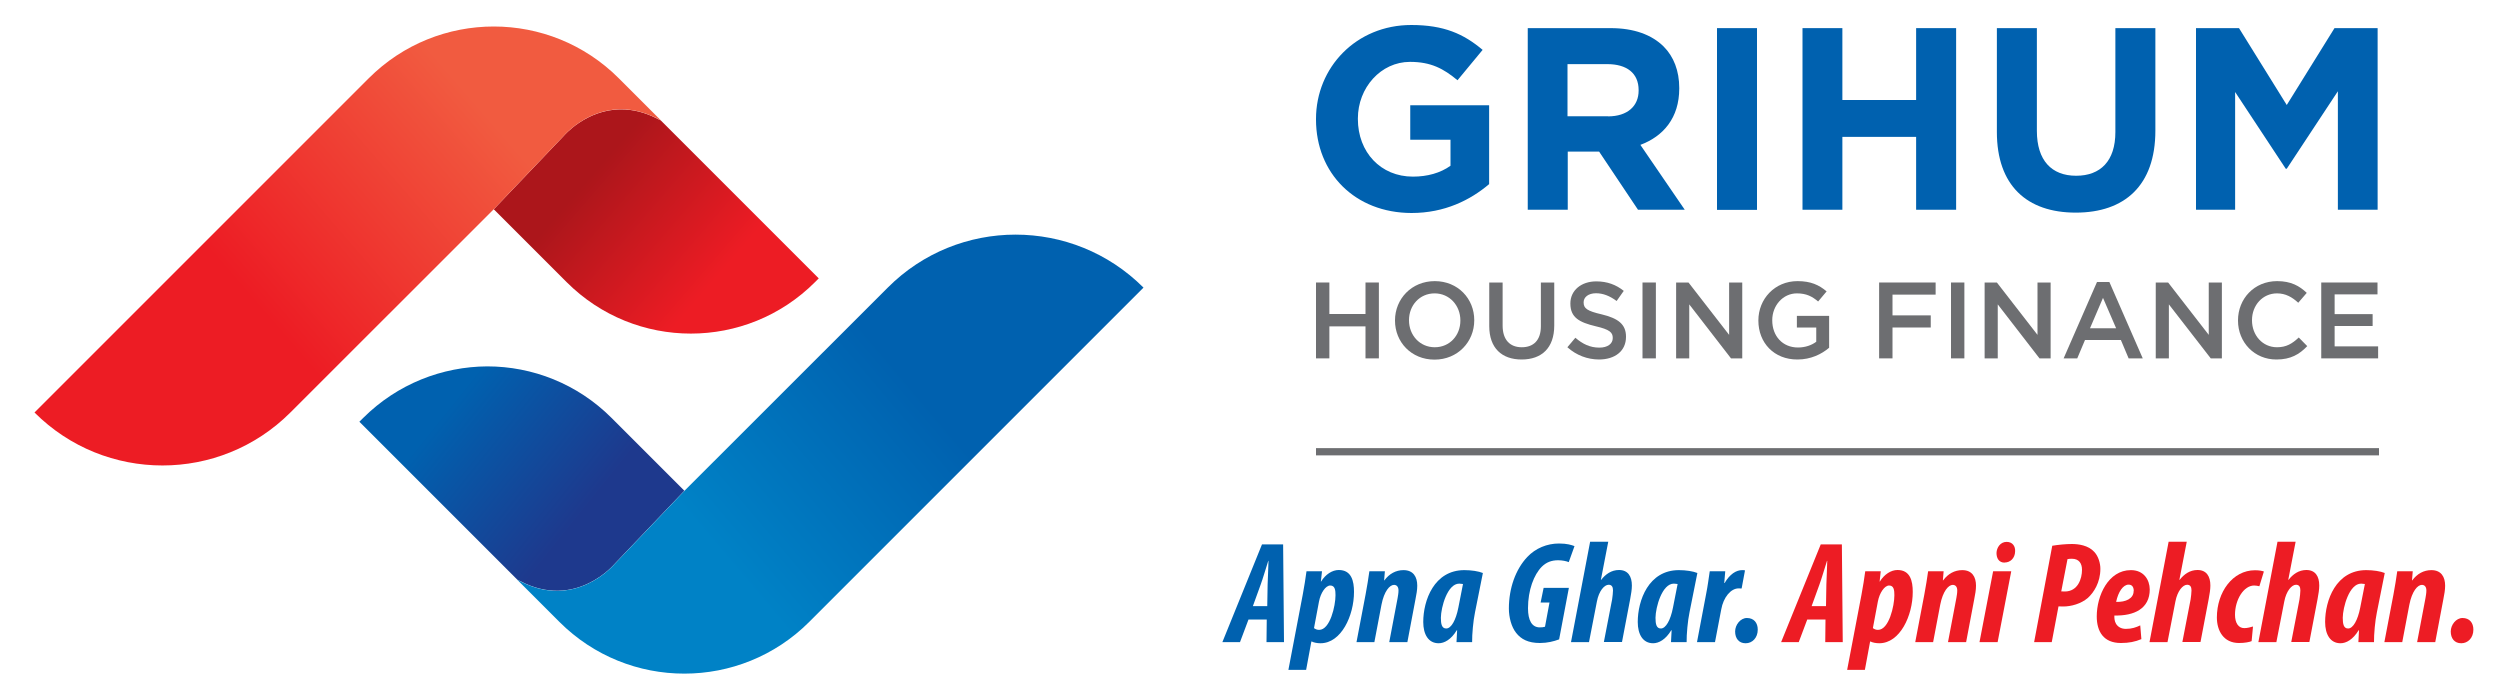
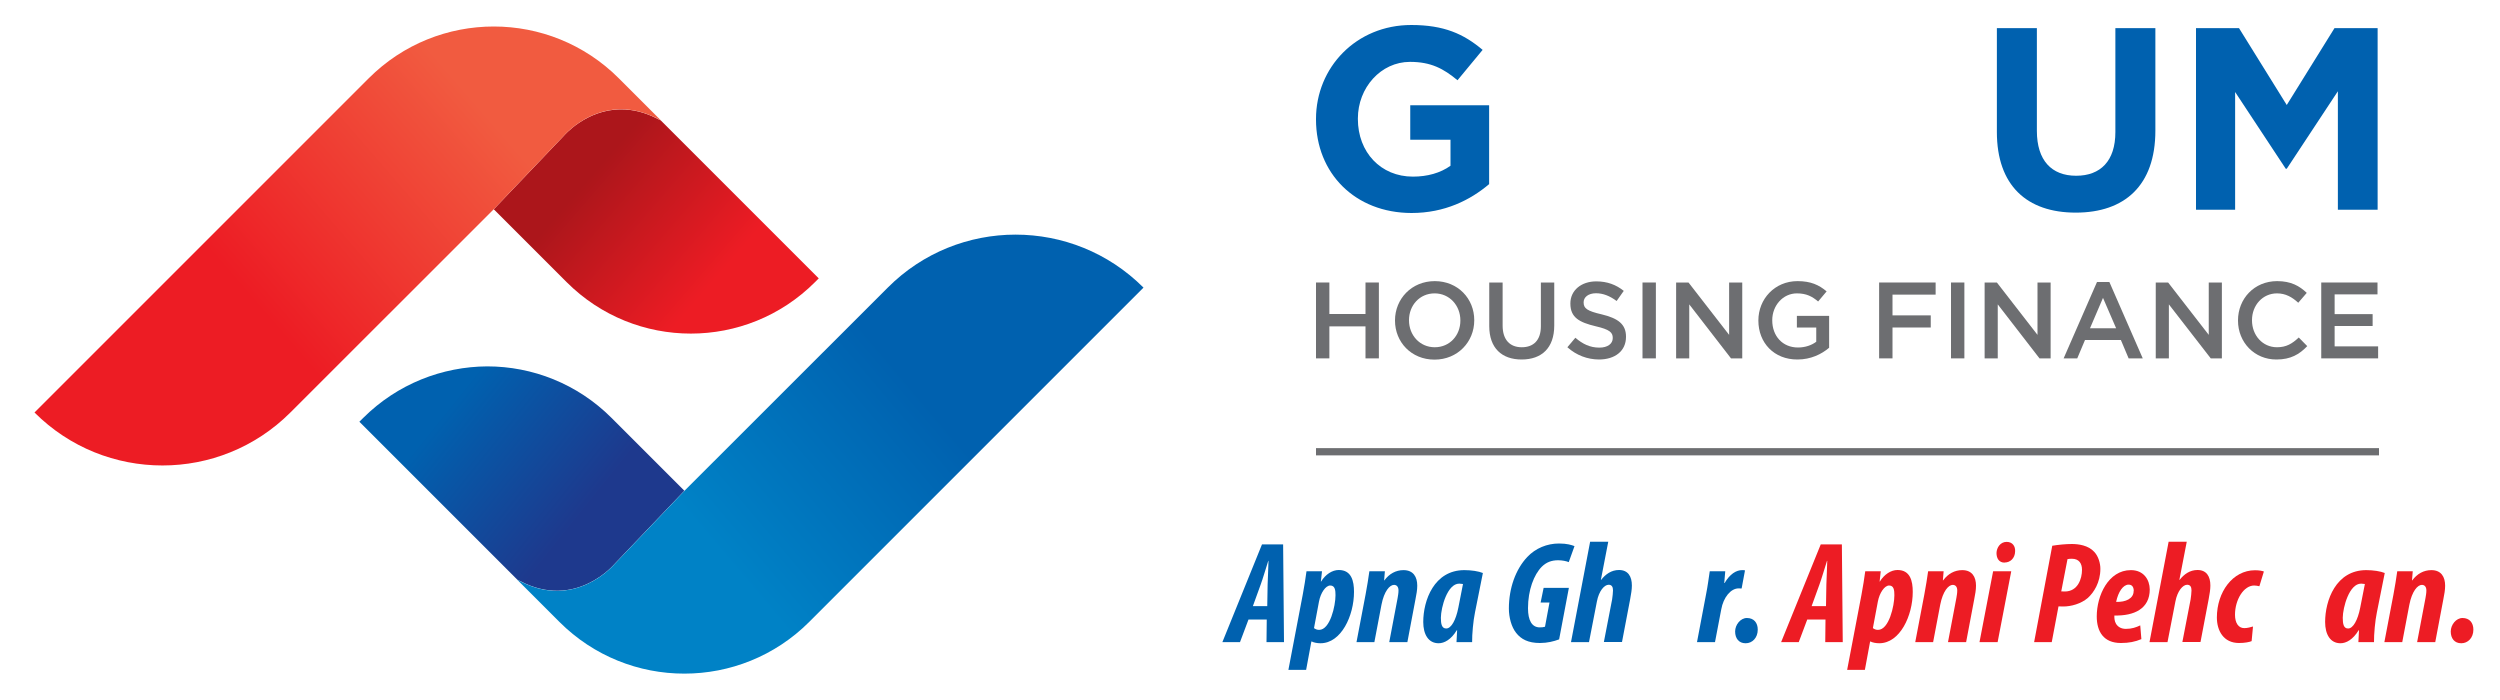
<svg xmlns="http://www.w3.org/2000/svg" version="1.1" id="Layer_1" x="0px" y="0px" viewBox="0 0 200 56" style="enable-background:new 0 0 200 56;" xml:space="preserve">
  <style type="text/css">
	.st0{fill-rule:evenodd;clip-rule:evenodd;fill:url(#SVGID_1_);}
	.st1{fill-rule:evenodd;clip-rule:evenodd;fill:url(#SVGID_00000181787741952700889610000016166118936074446477_);}
	.st2{fill-rule:evenodd;clip-rule:evenodd;fill:url(#SVGID_00000137133058410463398090000015537513357954893712_);}
	.st3{fill-rule:evenodd;clip-rule:evenodd;fill:url(#SVGID_00000072244619853273115180000002285742622534703538_);}
	.st4{fill-rule:evenodd;clip-rule:evenodd;fill:#0061AF;}
	.st5{fill-rule:evenodd;clip-rule:evenodd;fill:#6D6E71;}
	.st6{fill-rule:evenodd;clip-rule:evenodd;fill:#ED1C24;}
</style>
  <linearGradient id="SVGID_1_" gradientUnits="userSpaceOnUse" x1="58.696" y1="24.412" x2="47.023" y2="14.338">
    <stop offset="0" style="stop-color:#ED1C24" />
    <stop offset="0.16" style="stop-color:#ED1C24" />
    <stop offset="1" style="stop-color:#AC161B" />
  </linearGradient>
  <path class="st0" d="M45.09,10.88l-5.59,5.86l5.83,5.83c5.49,5.49,14.38,5.49,19.87,0l0.3-0.3L52.87,9.64c0,0-0.09-0.06-0.22-0.11  c-1.07-0.57-2.07-0.78-2.96-0.78C46.88,8.75,45.09,10.88,45.09,10.88z" />
  <linearGradient id="SVGID_00000121966269846118343680000009221410856617095866_" gradientUnits="userSpaceOnUse" x1="17.791" y1="28.206" x2="39.287" y2="9.588">
    <stop offset="0" style="stop-color:#ED1C24" />
    <stop offset="0.16" style="stop-color:#ED1C24" />
    <stop offset="1" style="stop-color:#F15B40" />
  </linearGradient>
  <path style="fill-rule:evenodd;clip-rule:evenodd;fill:url(#SVGID_00000121966269846118343680000009221410856617095866_);" d="  M29.5,6.26L2.76,33c5.65,5.65,14.82,5.65,20.47,0L39.5,16.74l5.59-5.86c0,0,3.21-3.84,7.8-1.23L49.5,6.26  c-2.76-2.76-6.38-4.14-10-4.14C35.88,2.12,32.26,3.5,29.5,6.26z" />
  <linearGradient id="SVGID_00000041976945744485209930000010342508368871012490_" gradientUnits="userSpaceOnUse" x1="48.649" y1="42.667" x2="35.94" y2="32.453">
    <stop offset="0" style="stop-color:#1E398D" />
    <stop offset="0.16" style="stop-color:#1E398D" />
    <stop offset="1" style="stop-color:#0061AF" />
  </linearGradient>
  <path style="fill-rule:evenodd;clip-rule:evenodd;fill:url(#SVGID_00000041976945744485209930000010342508368871012490_);" d="  M29.05,33.44l-0.3,0.3l12.63,12.63c0,0,0.09,0.06,0.22,0.11c4.46,2.35,7.56-1.36,7.56-1.36l5.59-5.86l-5.83-5.83  c-2.74-2.74-6.34-4.12-9.94-4.12C35.39,29.33,31.8,30.7,29.05,33.44z" />
  <linearGradient id="SVGID_00000170981624505290494780000015472842862322435498_" gradientUnits="userSpaceOnUse" x1="54.644" y1="46.745" x2="73.154" y2="31.09">
    <stop offset="0" style="stop-color:#0082C6" />
    <stop offset="0.16" style="stop-color:#0082C6" />
    <stop offset="1" style="stop-color:#0061AF" />
  </linearGradient>
  <path style="fill-rule:evenodd;clip-rule:evenodd;fill:url(#SVGID_00000170981624505290494780000015472842862322435498_);" d="  M71.02,23.01L54.75,39.27l-5.59,5.86c0,0-3.21,3.84-7.8,1.23c1.07,1.07,3.39,3.39,3.39,3.39c5.52,5.52,14.47,5.52,19.99,0  l26.74-26.74c-2.83-2.83-6.53-4.24-10.24-4.24C77.55,18.77,73.84,20.18,71.02,23.01z" />
  <path class="st4" d="M105.28,9.56V9.52c0-4.13,3.22-7.52,7.62-7.52c2.62,0,4.19,0.71,5.71,1.99l-2.01,2.43  c-1.12-0.93-2.12-1.47-3.8-1.47c-2.33,0-4.17,2.06-4.17,4.53v0.04c0,2.66,1.83,4.61,4.4,4.61c1.16,0,2.2-0.29,3.01-0.87v-2.08h-3.22  V8.42h6.31v6.31c-1.5,1.27-3.55,2.31-6.21,2.31C108.4,17.03,105.28,13.86,105.28,9.56z" />
-   <path class="st4" d="M128.64,9.31c1.56,0,2.45-0.83,2.45-2.06V7.21c0-1.37-0.96-2.08-2.51-2.08h-3.18v4.17H128.64L128.64,9.31z   M122.2,2.25h6.65c1.85,0,3.28,0.52,4.24,1.47c0.81,0.81,1.25,1.95,1.25,3.32v0.04c0,2.35-1.27,3.82-3.11,4.51l3.55,5.19h-3.74  l-3.11-4.65h-2.51v4.65h-3.2V2.25z" />
-   <rect x="137.36" y="2.25" class="st4" width="3.2" height="14.54" />
-   <polygon class="st4" points="144.2,2.25 147.39,2.25 147.39,8 153.29,8 153.29,2.25 156.49,2.25 156.49,16.78 153.29,16.78   153.29,10.95 147.39,10.95 147.39,16.78 144.2,16.78 " />
  <path class="st4" d="M159.75,10.56V2.25h3.2v8.22c0,2.37,1.18,3.59,3.14,3.59c1.95,0,3.14-1.18,3.14-3.49V2.25h3.2v8.2  c0,4.4-2.47,6.56-6.37,6.56C162.14,17.01,159.75,14.83,159.75,10.56z" />
  <polygon class="st4" points="175.68,2.25 179.12,2.25 182.94,8.4 186.76,2.25 190.21,2.25 190.21,16.78 187.03,16.78 187.03,7.3   182.94,13.5 182.86,13.5 178.81,7.36 178.81,16.78 175.68,16.78 " />
  <polygon class="st5" points="105.28,22.6 106.35,22.6 106.35,25.12 109.24,25.12 109.24,22.6 110.31,22.6 110.31,28.67   109.24,28.67 109.24,26.11 106.35,26.11 106.35,28.67 105.28,28.67 " />
  <path class="st5" d="M116.83,25.65v-0.02c0-1.18-0.86-2.16-2.06-2.16c-1.2,0-2.05,0.96-2.05,2.14v0.02c0,1.18,0.86,2.15,2.06,2.15  C115.98,27.78,116.83,26.83,116.83,25.65L116.83,25.65z M111.6,25.65v-0.02c0-1.71,1.32-3.14,3.18-3.14c1.86,0,3.16,1.41,3.16,3.12  v0.02c0,1.71-1.32,3.14-3.18,3.14C112.9,28.77,111.6,27.36,111.6,25.65z" />
  <path class="st5" d="M119.14,26.09V22.6h1.07v3.45c0,1.13,0.58,1.73,1.53,1.73c0.94,0,1.53-0.56,1.53-1.68V22.6h1.07v3.44  c0,1.81-1.02,2.72-2.61,2.72C120.15,28.76,119.14,27.85,119.14,26.09z" />
  <path class="st5" d="M125.39,27.78l0.64-0.76c0.58,0.5,1.17,0.79,1.92,0.79c0.66,0,1.07-0.31,1.07-0.76v-0.02  c0-0.43-0.24-0.67-1.37-0.93c-1.29-0.31-2.02-0.69-2.02-1.81v-0.02c0-1.04,0.87-1.76,2.07-1.76c0.88,0,1.59,0.27,2.2,0.76  l-0.57,0.81c-0.55-0.41-1.09-0.62-1.65-0.62c-0.62,0-0.99,0.32-0.99,0.72v0.02c0,0.47,0.28,0.68,1.45,0.95  c1.28,0.31,1.94,0.77,1.94,1.78v0.02c0,1.14-0.89,1.81-2.17,1.81C126.99,28.75,126.12,28.43,125.39,27.78z" />
  <rect x="131.4" y="22.6" class="st5" width="1.07" height="6.07" />
  <polygon class="st5" points="134.09,22.6 135.08,22.6 138.33,26.79 138.33,22.6 139.38,22.6 139.38,28.67 138.48,28.67   135.14,24.35 135.14,28.67 134.09,28.67 " />
  <path class="st5" d="M140.67,25.65v-0.02c0-1.7,1.3-3.14,3.13-3.14c1.06,0,1.71,0.3,2.33,0.82l-0.68,0.81  c-0.47-0.4-0.93-0.65-1.7-0.65c-1.12,0-1.97,0.98-1.97,2.14v0.02c0,1.25,0.82,2.17,2.06,2.17c0.57,0,1.09-0.18,1.46-0.46v-1.14  h-1.55v-0.93h2.58v2.55c-0.6,0.51-1.46,0.94-2.53,0.94C141.92,28.77,140.67,27.42,140.67,25.65z" />
  <polygon class="st5" points="150.33,22.6 154.85,22.6 154.85,23.57 151.4,23.57 151.4,25.23 154.46,25.23 154.46,26.2 151.4,26.2   151.4,28.67 150.33,28.67 " />
  <rect x="156.08" y="22.6" class="st5" width="1.07" height="6.07" />
  <polygon class="st5" points="158.77,22.6 159.75,22.6 163,26.79 163,22.6 164.05,22.6 164.05,28.67 163.16,28.67 159.82,24.35   159.82,28.67 158.77,28.67 " />
  <path class="st5" d="M169.29,26.26l-1.05-2.43l-1.04,2.43H169.29L169.29,26.26z M167.76,22.56h0.99l2.67,6.11h-1.13l-0.62-1.47  h-2.87l-0.62,1.47h-1.09L167.76,22.56z" />
  <polygon class="st5" points="172.46,22.6 173.45,22.6 176.7,26.79 176.7,22.6 177.75,22.6 177.75,28.67 176.86,28.67 173.51,24.35   173.51,28.67 172.46,28.67 " />
  <path class="st5" d="M179.04,25.65v-0.02c0-1.72,1.29-3.14,3.13-3.14c1.12,0,1.79,0.39,2.37,0.94l-0.68,0.79  c-0.49-0.45-1.01-0.75-1.7-0.75c-1.15,0-2,0.95-2,2.14v0.02c0,1.19,0.84,2.15,2,2.15c0.75,0,1.22-0.29,1.74-0.78l0.68,0.69  c-0.63,0.66-1.33,1.07-2.46,1.07C180.36,28.77,179.04,27.39,179.04,25.65z" />
  <polygon class="st5" points="185.7,22.6 190.2,22.6 190.2,23.55 186.77,23.55 186.77,25.13 189.81,25.13 189.81,26.08 186.77,26.08   186.77,27.71 190.25,27.71 190.25,28.67 185.7,28.67 " />
  <path class="st4" d="M101.38,48.49l0.03-1.73c0.01-0.48,0.06-1.3,0.07-1.89h-0.02c-0.19,0.59-0.44,1.45-0.6,1.88l-0.63,1.74H101.38  L101.38,48.49z M99.88,49.56l-0.68,1.81h-1.41l3.17-7.82h1.69l0.07,7.82h-1.4l0.02-1.81H99.88z" />
  <path class="st4" d="M105.12,50.25c0.12,0.08,0.23,0.14,0.41,0.14c0.88,0,1.31-1.93,1.31-2.77c0-0.38-0.03-0.78-0.42-0.78  c-0.37,0-0.77,0.59-0.9,1.28L105.12,50.25L105.12,50.25z M103.07,53.6l1.15-6.03c0.13-0.67,0.22-1.31,0.3-1.87h1.24l-0.09,0.82h0.02  c0.35-0.57,0.89-0.92,1.41-0.92c1.02,0,1.22,0.88,1.22,1.75c0,1.9-1.02,4.11-2.68,4.11c-0.26,0-0.53-0.05-0.7-0.14h-0.03l-0.42,2.27  H103.07z" />
  <path class="st4" d="M108.52,51.37l0.73-3.83c0.13-0.66,0.22-1.31,0.3-1.84h1.24l-0.06,0.73h0.02c0.39-0.53,0.92-0.82,1.53-0.82  c0.8,0,1.1,0.56,1.1,1.24c0,0.34-0.06,0.68-0.14,1.08l-0.65,3.44h-1.45l0.67-3.53c0.03-0.2,0.07-0.38,0.07-0.6  c0-0.27-0.12-0.45-0.36-0.45c-0.34,0-0.79,0.5-1,1.58l-0.57,3H108.52z" />
  <path class="st4" d="M117.04,46.72c-0.12-0.02-0.22-0.03-0.3-0.03c-0.95,0-1.46,1.89-1.47,2.73c0,0.5,0.07,0.86,0.43,0.86  c0.39,0,0.77-0.65,0.97-1.68L117.04,46.72L117.04,46.72z M116.52,51.37c0.01-0.3,0.03-0.61,0.05-0.95h-0.03  c-0.45,0.75-1,1.04-1.45,1.04c-0.82,0-1.23-0.71-1.23-1.7c0-1.72,0.86-4.15,3.29-4.15c0.57,0,1.14,0.09,1.48,0.23l-0.63,3.15  c-0.14,0.66-0.24,1.76-0.23,2.38H116.52z" />
  <path class="st4" d="M124.73,51.15c-0.43,0.16-0.94,0.29-1.54,0.29c-0.93,0-1.5-0.3-1.9-0.81c-0.38-0.48-0.58-1.24-0.58-1.95  c0-1.61,0.53-3.12,1.47-4.12c0.66-0.7,1.58-1.08,2.54-1.08c0.65,0,1.01,0.12,1.24,0.21l-0.46,1.28c-0.19-0.08-0.52-0.15-0.85-0.15  c-0.53,0-0.94,0.16-1.3,0.51c-0.64,0.64-1.11,1.88-1.11,3.33c0,0.97,0.31,1.53,0.94,1.53c0.16,0,0.29-0.01,0.42-0.05l0.36-1.94  h-0.71l0.24-1.17h2.02L124.73,51.15z" />
  <path class="st4" d="M125.68,51.37l1.53-8.03h1.45l-0.59,3.05h0.02c0.35-0.45,0.82-0.79,1.43-0.79c0.72,0,1.03,0.51,1.03,1.24  c0,0.32-0.06,0.68-0.14,1.11l-0.65,3.41h-1.45l0.66-3.41c0.03-0.22,0.07-0.53,0.07-0.72c0-0.28-0.1-0.45-0.35-0.45  c-0.34,0-0.78,0.49-0.94,1.35l-0.63,3.24H125.68z" />
-   <path class="st4" d="M134.21,46.72c-0.12-0.02-0.22-0.03-0.3-0.03c-0.95,0-1.46,1.89-1.47,2.73c0,0.5,0.07,0.86,0.43,0.86  c0.39,0,0.77-0.65,0.97-1.68L134.21,46.72L134.21,46.72z M133.68,51.37c0.01-0.3,0.03-0.61,0.05-0.95h-0.03  c-0.45,0.75-1,1.04-1.45,1.04c-0.82,0-1.23-0.71-1.23-1.7c0-1.72,0.86-4.15,3.29-4.15c0.57,0,1.14,0.09,1.48,0.23l-0.63,3.15  c-0.14,0.66-0.24,1.76-0.23,2.38H133.68z" />
  <path class="st4" d="M135.76,51.37l0.73-3.85c0.13-0.65,0.21-1.3,0.29-1.82h1.24c-0.02,0.29-0.05,0.59-0.08,0.94h0.03  c0.42-0.72,0.93-1.03,1.4-1.03c0.09,0,0.16,0,0.23,0.02l-0.27,1.45c-0.06,0-0.16-0.01-0.24-0.01c-0.63,0-1.22,0.72-1.39,1.68  l-0.5,2.62H135.76z" />
-   <path class="st4" d="M139.64,51.46c-0.53,0-0.83-0.39-0.83-0.94c0-0.54,0.43-1.08,0.94-1.08c0.57,0,0.87,0.39,0.87,0.93  c0,0.67-0.45,1.09-0.96,1.09H139.64z" />
+   <path class="st4" d="M139.64,51.46c-0.53,0-0.83-0.39-0.83-0.94c0-0.54,0.43-1.08,0.94-1.08c0.57,0,0.87,0.39,0.87,0.93  c0,0.67-0.45,1.09-0.96,1.09H139.64" />
  <path class="st6" d="M146.08,48.49l0.03-1.73c0.01-0.48,0.06-1.3,0.07-1.89h-0.02c-0.19,0.59-0.44,1.45-0.6,1.88l-0.63,1.74H146.08  L146.08,48.49z M144.58,49.56l-0.68,1.81h-1.41l3.17-7.82h1.69l0.07,7.82h-1.4l0.02-1.81H144.58z" />
  <path class="st6" d="M149.83,50.25c0.12,0.08,0.23,0.14,0.41,0.14c0.88,0,1.31-1.93,1.31-2.77c0-0.38-0.03-0.78-0.42-0.78  c-0.37,0-0.77,0.59-0.9,1.28L149.83,50.25L149.83,50.25z M147.77,53.6l1.15-6.03c0.13-0.67,0.22-1.31,0.3-1.87h1.24l-0.09,0.82h0.02  c0.35-0.57,0.89-0.92,1.41-0.92c1.02,0,1.22,0.88,1.22,1.75c0,1.9-1.02,4.11-2.68,4.11c-0.25,0-0.53-0.05-0.7-0.14h-0.03l-0.42,2.27  H147.77z" />
  <path class="st6" d="M153.22,51.37l0.73-3.83c0.13-0.66,0.22-1.31,0.3-1.84h1.24l-0.06,0.73h0.02c0.39-0.53,0.92-0.82,1.53-0.82  c0.8,0,1.1,0.56,1.1,1.24c0,0.34-0.06,0.68-0.14,1.08l-0.65,3.44h-1.45l0.67-3.53c0.03-0.2,0.07-0.38,0.07-0.6  c0-0.27-0.12-0.45-0.36-0.45c-0.34,0-0.79,0.5-1,1.58l-0.57,3H153.22z" />
  <path class="st6" d="M160.37,45.01c-0.45,0-0.65-0.34-0.65-0.77c0.01-0.42,0.3-0.89,0.81-0.89c0.48,0,0.7,0.36,0.68,0.75  c-0.01,0.58-0.41,0.9-0.83,0.9H160.37L160.37,45.01z M158.36,51.37l1.09-5.67h1.45l-1.09,5.67H158.36z" />
  <path class="st6" d="M164.9,47.31c0.09,0.01,0.19,0.01,0.28,0.01c1.06,0,1.38-1.04,1.38-1.73c0-0.52-0.24-0.89-0.81-0.89  c-0.14,0-0.27,0.01-0.35,0.03L164.9,47.31L164.9,47.31z M164.18,43.66c0.48-0.08,1.08-0.14,1.57-0.14c0.52,0,1.31,0.1,1.79,0.63  c0.34,0.36,0.49,0.93,0.49,1.35c0,1.09-0.52,1.9-1.01,2.34c-0.54,0.46-1.32,0.68-1.97,0.68c-0.13,0-0.26,0-0.37-0.01l-0.54,2.86  h-1.41L164.18,43.66z" />
  <path class="st6" d="M170.7,47.28c0-0.31-0.13-0.51-0.41-0.51c-0.44,0-0.83,0.57-1,1.38c0.77,0.03,1.4-0.27,1.4-0.86V47.28  L170.7,47.28z M171.31,51.13c-0.5,0.21-0.99,0.31-1.64,0.31c-1.39,0-1.93-0.92-1.93-2.13c0-1.65,0.92-3.7,2.73-3.7  c1.03,0,1.5,0.77,1.51,1.54c0,1.55-1.25,2.13-2.83,2.09c-0.01,0.16,0,0.45,0.13,0.66c0.14,0.23,0.39,0.41,0.79,0.41  c0.48,0,0.81-0.12,1.15-0.28L171.31,51.13z" />
  <path class="st6" d="M171.96,51.37l1.53-8.03h1.45l-0.59,3.05h0.02c0.35-0.45,0.82-0.79,1.43-0.79c0.72,0,1.03,0.51,1.03,1.24  c0,0.32-0.06,0.68-0.14,1.11l-0.65,3.41h-1.45l0.66-3.41c0.03-0.22,0.07-0.53,0.07-0.72c0-0.28-0.1-0.45-0.35-0.45  c-0.34,0-0.78,0.49-0.94,1.35l-0.63,3.24H171.96z" />
  <path class="st6" d="M180.13,51.29c-0.16,0.07-0.53,0.15-1.01,0.15c-1.25,0-1.77-1-1.77-2.04c0-2.03,1.26-3.78,3.05-3.78  c0.35,0,0.57,0.05,0.71,0.1l-0.36,1.18c-0.14-0.03-0.28-0.06-0.41-0.06c-0.85,0-1.54,1.14-1.54,2.34c0,0.65,0.27,1.07,0.74,1.07  c0.27,0,0.51-0.08,0.7-0.13L180.13,51.29z" />
-   <path class="st6" d="M180.67,51.37l1.53-8.03h1.45l-0.59,3.05h0.02c0.35-0.45,0.82-0.79,1.43-0.79c0.72,0,1.03,0.51,1.03,1.24  c0,0.32-0.06,0.68-0.14,1.11l-0.65,3.41h-1.45l0.66-3.41c0.03-0.22,0.07-0.53,0.07-0.72c0-0.28-0.1-0.45-0.35-0.45  c-0.34,0-0.78,0.49-0.94,1.35l-0.63,3.24H180.67z" />
  <path class="st6" d="M189.19,46.72c-0.12-0.02-0.22-0.03-0.3-0.03c-0.95,0-1.46,1.89-1.47,2.73c0,0.5,0.07,0.86,0.43,0.86  c0.39,0,0.77-0.65,0.97-1.68L189.19,46.72L189.19,46.72z M188.67,51.37c0.01-0.3,0.03-0.61,0.05-0.95h-0.03  c-0.45,0.75-1,1.04-1.45,1.04c-0.82,0-1.23-0.71-1.23-1.7c0-1.72,0.86-4.15,3.29-4.15c0.57,0,1.14,0.09,1.48,0.23l-0.63,3.15  c-0.14,0.66-0.24,1.76-0.23,2.38H188.67z" />
  <path class="st6" d="M190.75,51.37l0.73-3.83c0.13-0.66,0.22-1.31,0.3-1.84h1.24l-0.06,0.73h0.02c0.39-0.53,0.92-0.82,1.53-0.82  c0.8,0,1.1,0.56,1.1,1.24c0,0.34-0.06,0.68-0.14,1.08l-0.65,3.44h-1.45l0.67-3.53c0.03-0.2,0.07-0.38,0.07-0.6  c0-0.27-0.12-0.45-0.36-0.45c-0.34,0-0.79,0.5-1,1.58l-0.57,3H190.75z" />
  <path class="st6" d="M196.89,51.46c-0.53,0-0.83-0.39-0.83-0.94c0-0.54,0.43-1.08,0.94-1.08c0.57,0,0.87,0.39,0.87,0.93  c0,0.67-0.45,1.09-0.96,1.09H196.89z" />
  <rect x="105.28" y="35.85" class="st5" width="85.04" height="0.58" />
</svg>